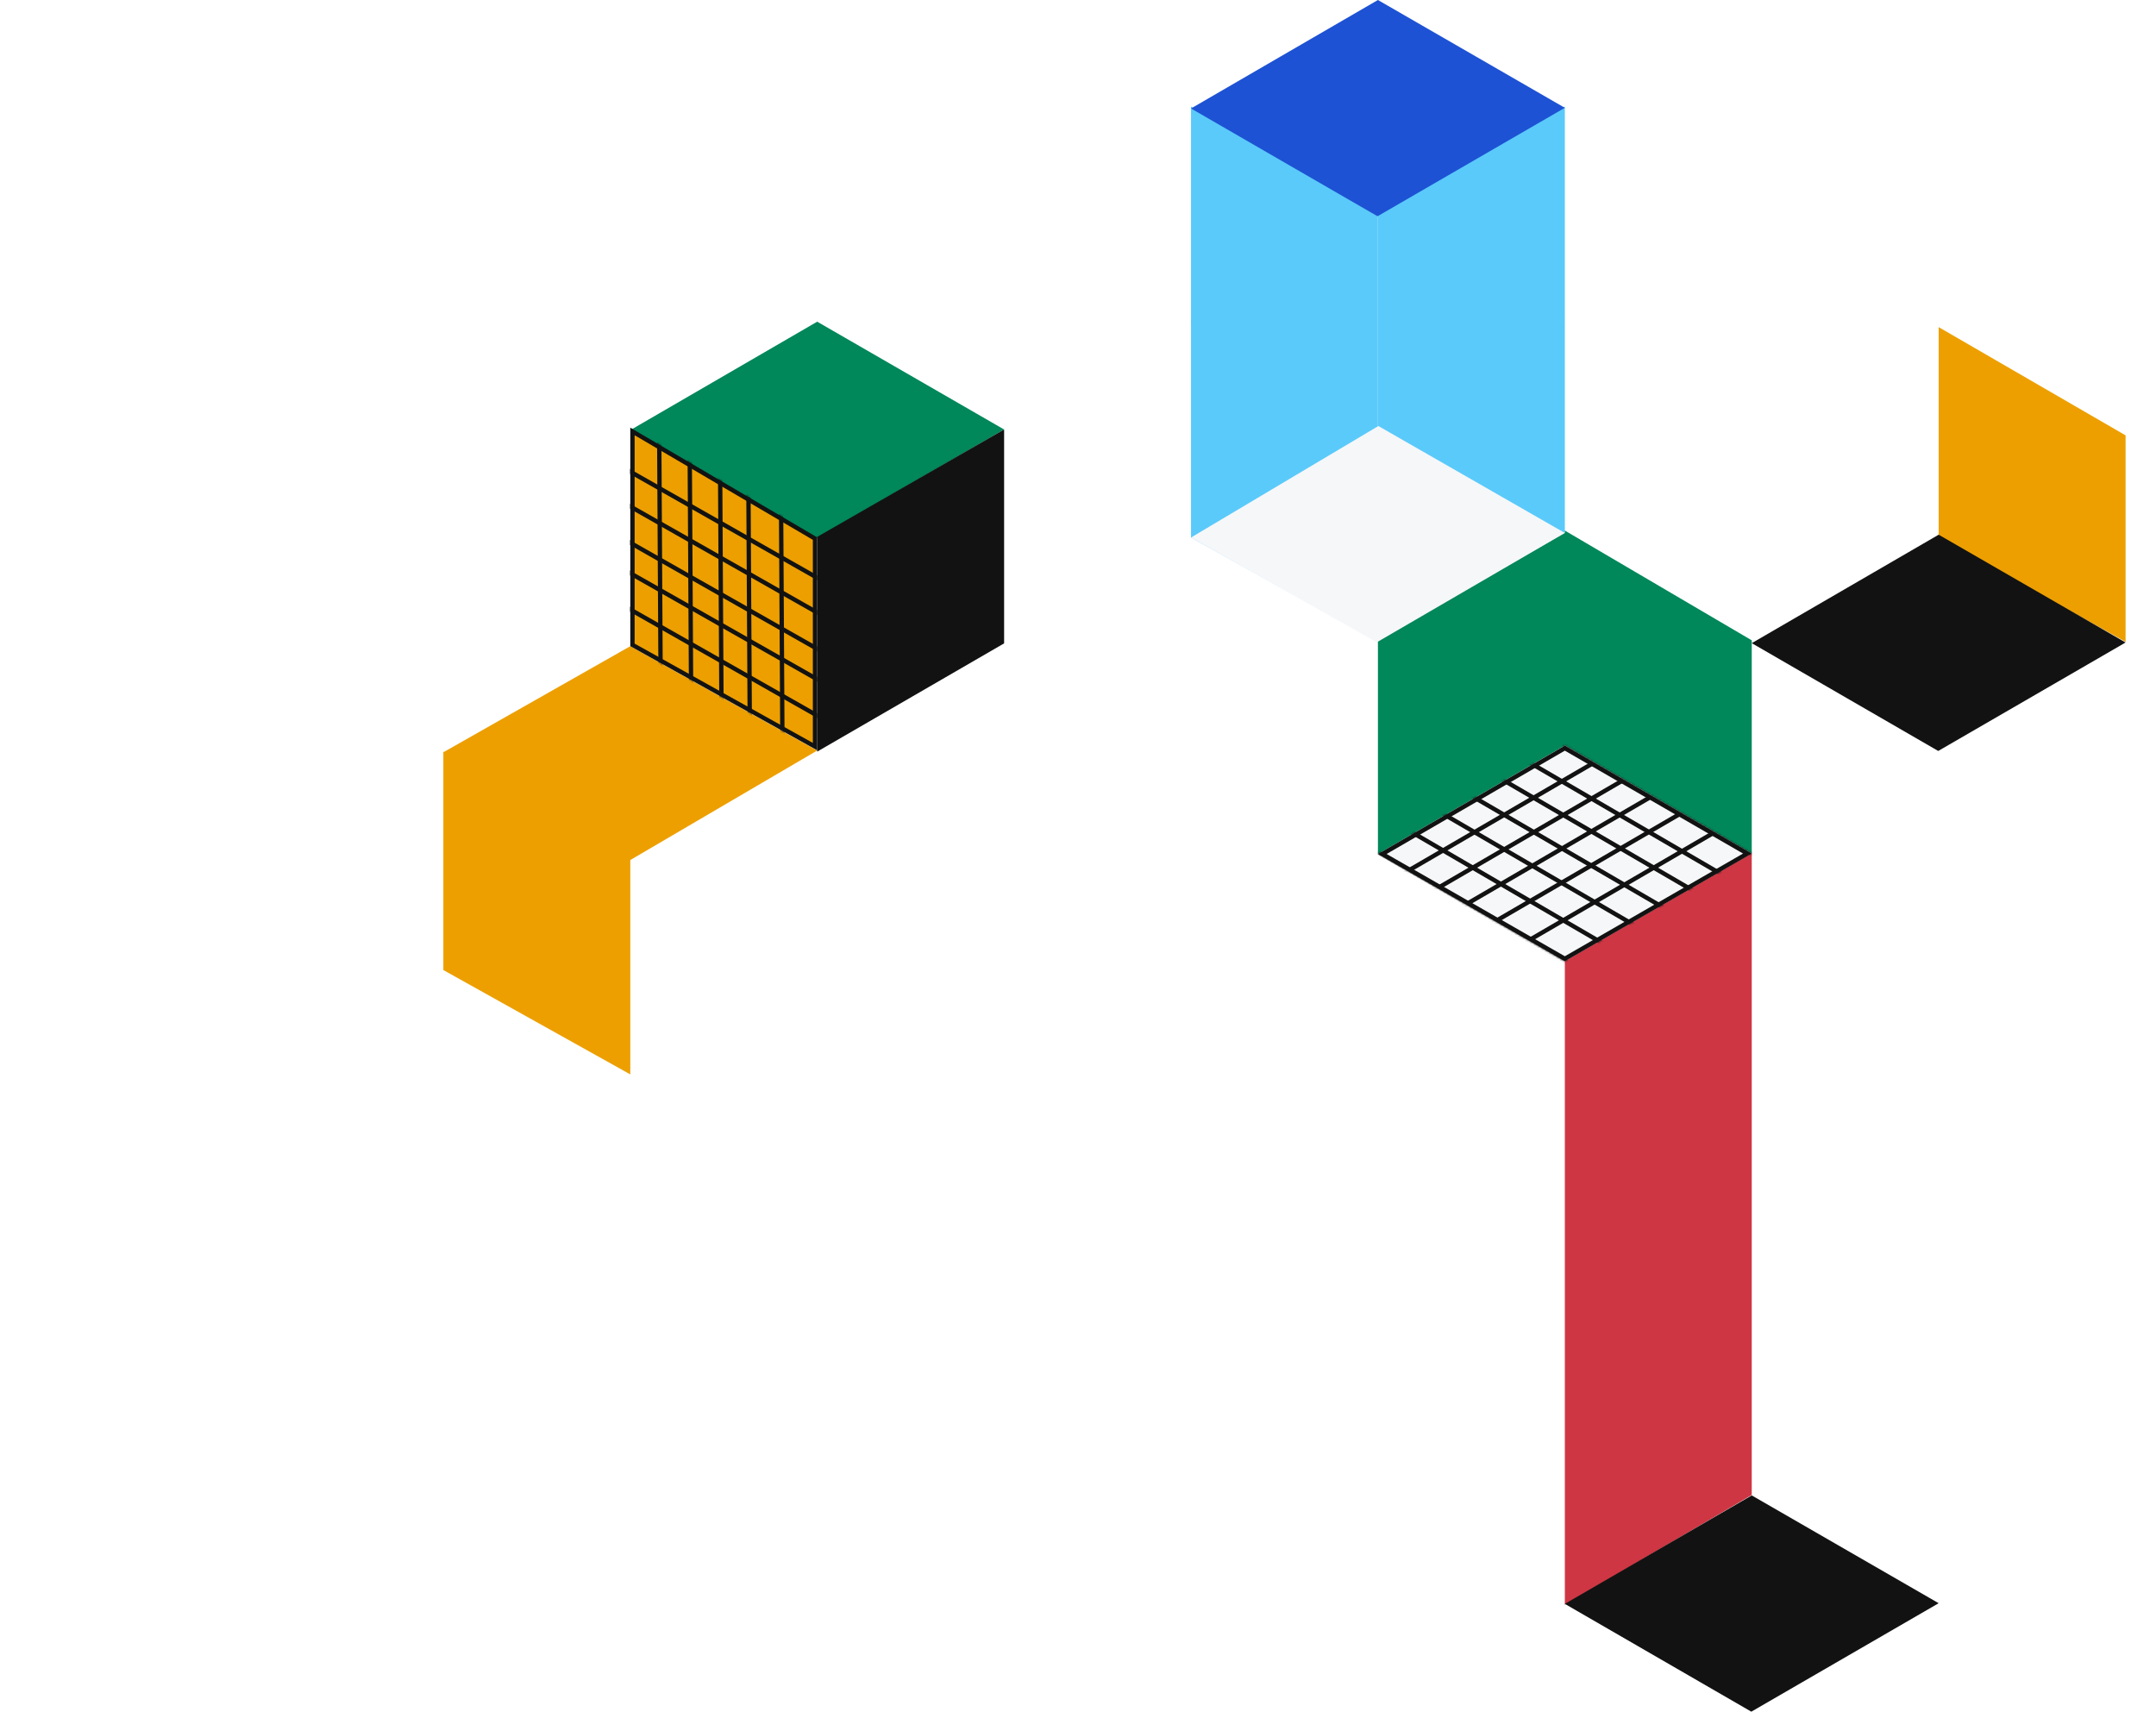
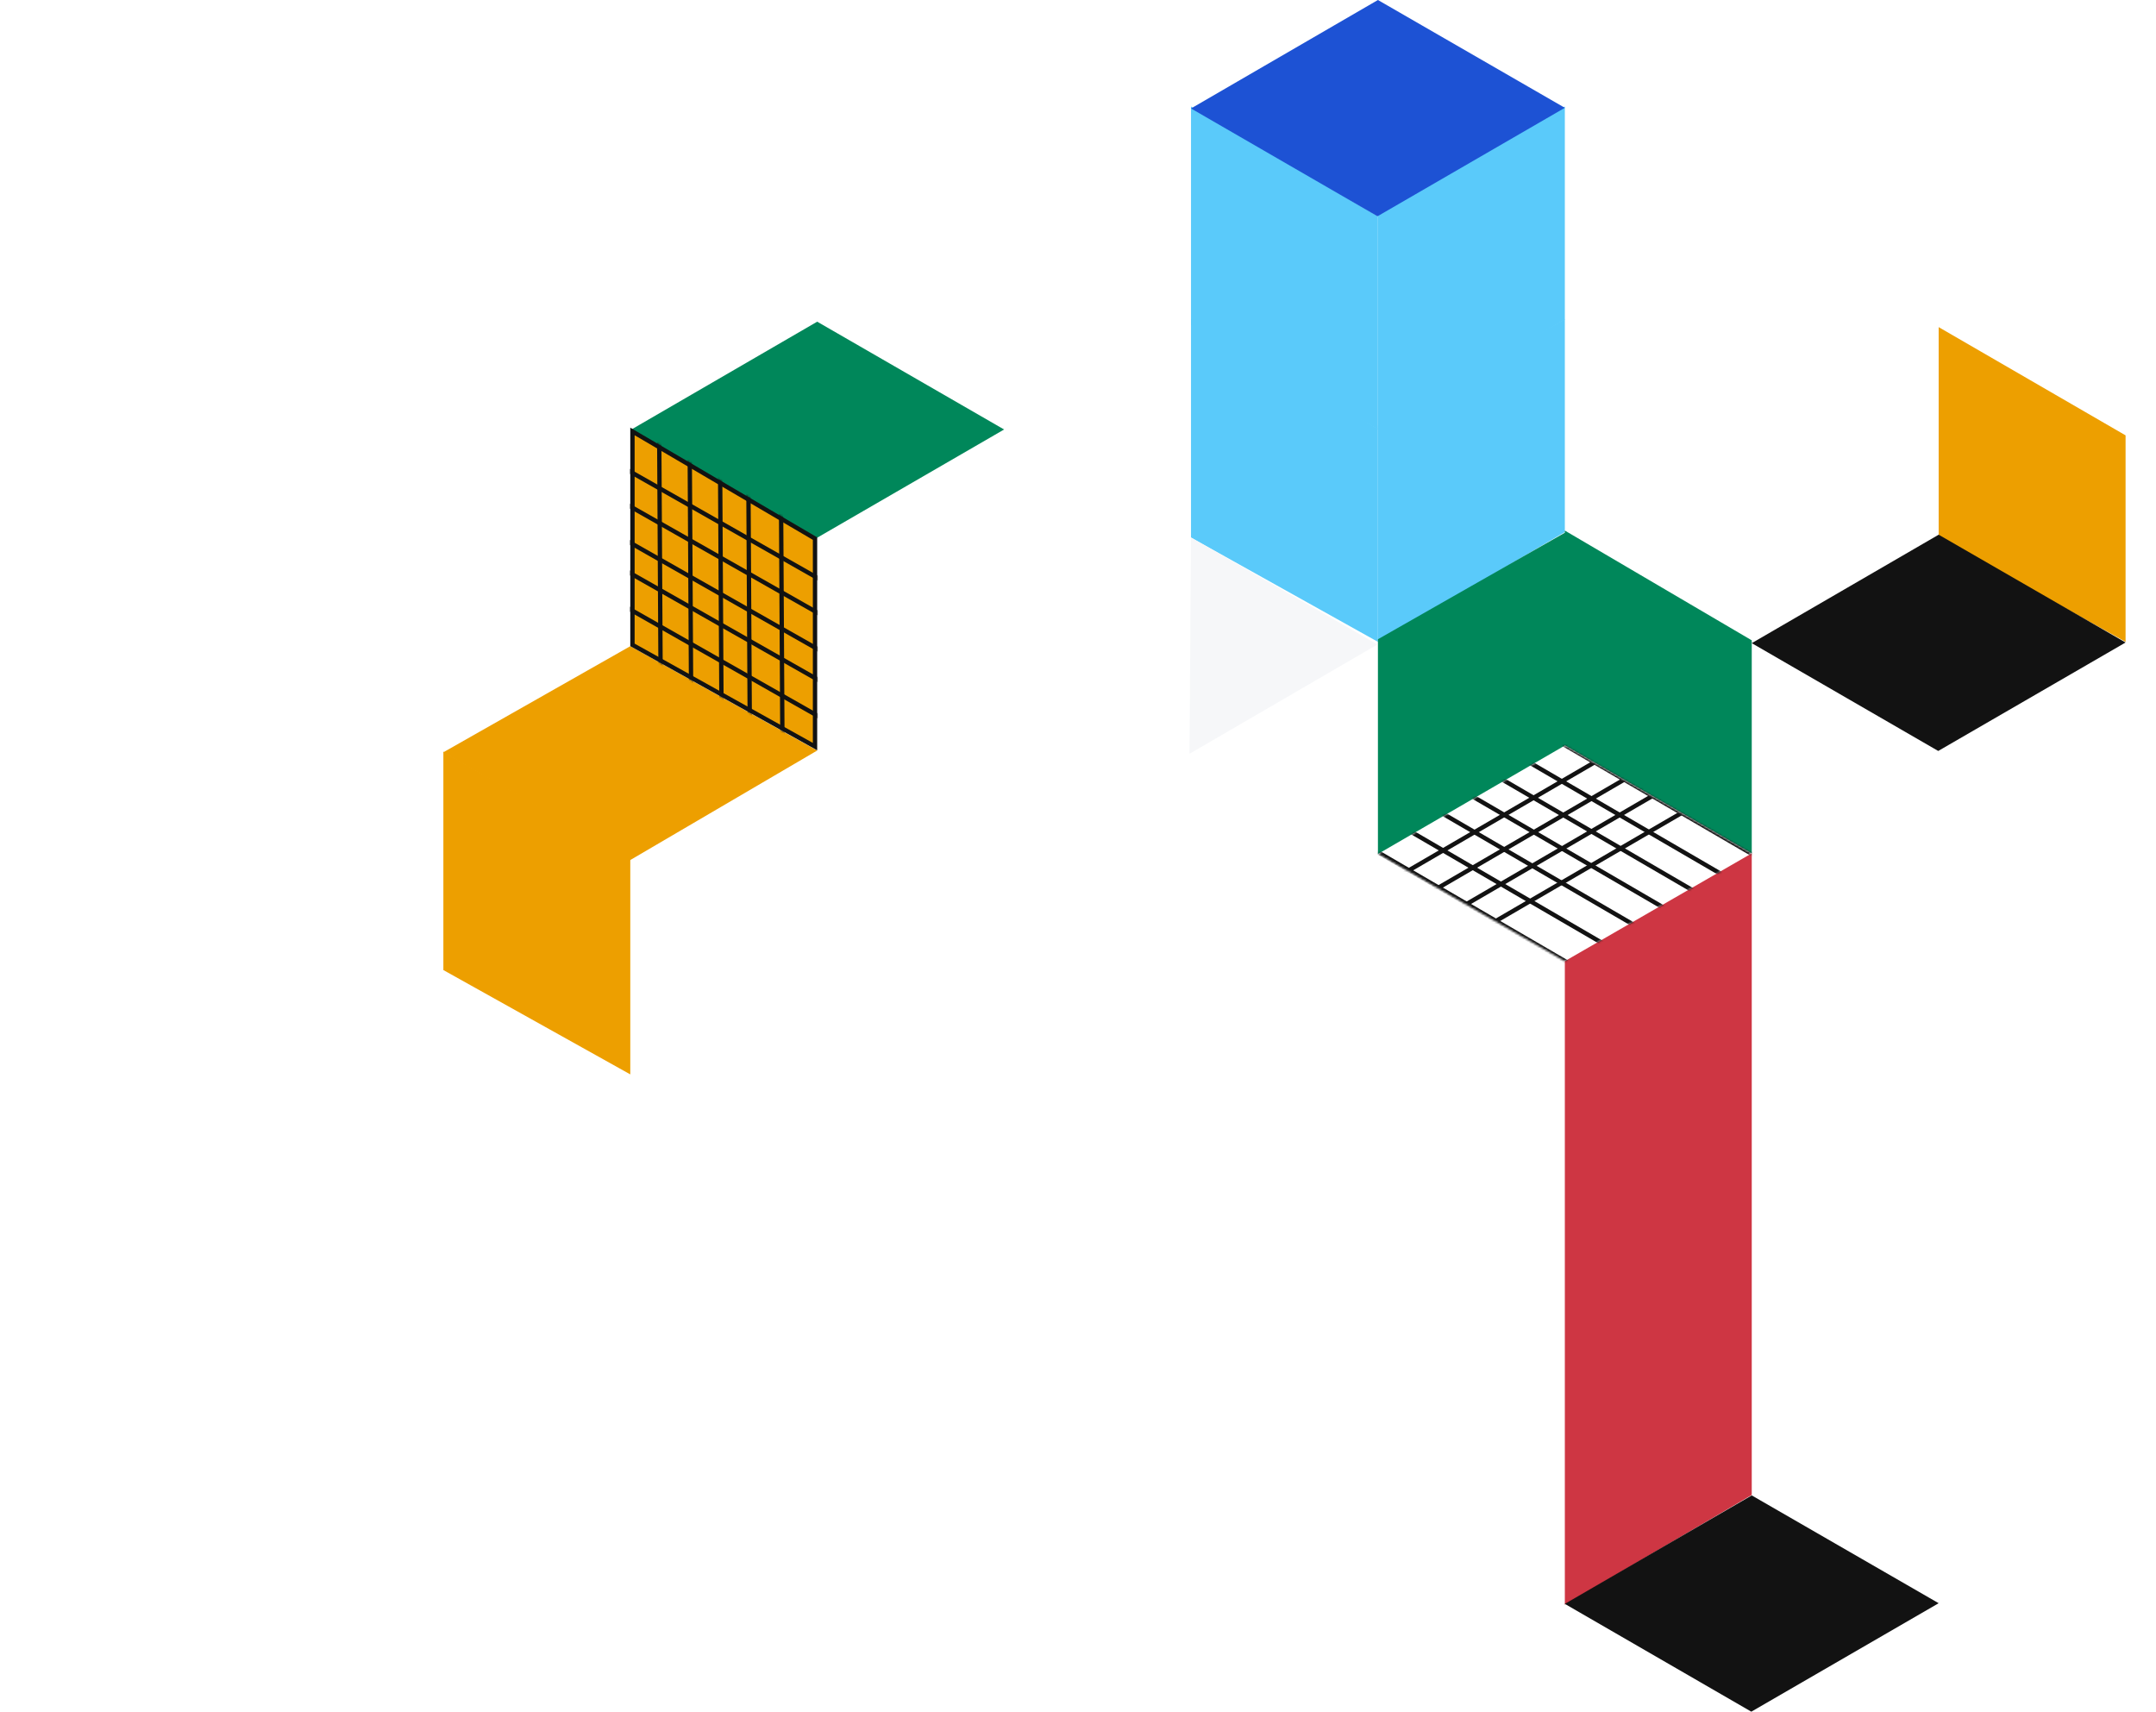
<svg xmlns="http://www.w3.org/2000/svg" version="1.1" id="Layer_1" x="0px" y="0px" viewBox="0 0 992 787.5" style="enable-background:new 0 0 992 787.5;" xml:space="preserve">
  <style type="text/css">
	.st0{fill:#FFFFFF;}
	.st1{fill:#ED9F00;}
	.st2{fill:#5ACAFA;}
	.st3{fill:#00875A;}
	.st4{fill:#ED9F00;stroke:#121212;stroke-width:2;}
	.st5{fill:#121212;}
	.st6{fill:#CE3643;}
	.st7{fill:#1D52D4;}
	.st8{fill:#F6F7F9;}
	.st9{fill:#ED9F00;filter:url(#Adobe_OpacityMaskFilter);stroke:#121212;stroke-width:2;}
	.st10{mask:url(#mask0_451_5078_1_);}
	.st11{fill:none;stroke:#121212;stroke-width:2;}
	.st12{fill:#F6F7F9;stroke:#121212;stroke-width:2;}
	.st13{fill:#FFFFFF;filter:url(#Adobe_OpacityMaskFilter_1_);stroke:#121212;stroke-width:2;}
	.st14{mask:url(#mask1_451_5078_1_);}
</style>
  <polygon class="st0" points="978,200.3 978,295.3 892,247.3 892,150.5 633.2,0.7 626.7,4.5 626.5,4.4 0,366.7 0,367.8 992,367.8   992,208.4 " />
  <polygon class="st1" points="978,295.3 978,200.3 892,150.5 892,247.3 " />
  <path class="st2" d="M548,49l86,50.5v98l-86-48V49z" />
  <path class="st3" d="M290,197.9l86-49.9l86,49.6l-86.2,49.9L290,197.9z" />
  <path class="st1" d="M204,346.1l86-48.8l86,48l-86.2,50.5L204,346.1z" />
  <path class="st2" d="M548,146.8l86,50.5v98l-86-48V146.8z" />
  <path class="st4" d="M291,296.7v-98.2l84,49.3v95.7L291,296.7z" />
  <path class="st1" d="M204,345.8l86,49.5v99l-86-48V345.8z" />
  <path class="st2" d="M634,197.5l86-50.5V49l-86,49V197.5z" />
  <path class="st2" d="M634,295.3l86-50.5v-98l-86,49V295.3z" />
-   <path class="st5" d="M376,345.8l86-49.8v-98.4L376,247V345.8z" />
  <polygon class="st3" points="720,244.1 720,245.1 634,294.1 634,392.9 720,343 720,342.9 806,392.6 806,294.6 " />
  <path class="st6" d="M720,738.3l86-50.5V392.6l-86,49.6V738.3z" />
  <path class="st5" d="M720,737.9l86-49.9l86,49.6l-86.2,49.9L720,737.9z" />
  <path class="st7" d="M548,49.9L634,0l86,49.6l-86.2,49.9L548,49.9z" />
-   <path class="st8" d="M548,247.3l86.2-51.3l85.8,49.2l-86.5,50.3L548,247.3z" />
+   <path class="st8" d="M548,247.3l85.8,49.2l-86.5,50.3L548,247.3z" />
  <path class="st5" d="M806,295.9l86-49.9l86,49.6l-86.2,49.9L806,295.9z" />
  <g>
    <defs>
      <filter id="Adobe_OpacityMaskFilter" filterUnits="userSpaceOnUse" x="278" y="144.8" width="111" height="197">
        <feColorMatrix type="matrix" values="1 0 0 0 0  0 1 0 0 0  0 0 1 0 0  0 0 0 1 0" />
      </filter>
    </defs>
    <mask maskUnits="userSpaceOnUse" x="278" y="144.8" width="111" height="197" id="mask0_451_5078_1_">
      <path class="st9" d="M291,296.7v-98.2l84,49.3v95.7L291,296.7z" />
    </mask>
    <g class="st10">
      <line class="st11" x1="303" y1="144.8" x2="304" y2="319.8" />
      <line class="st11" x1="317" y1="146.8" x2="318" y2="321.8" />
      <line class="st11" x1="331" y1="157.8" x2="332" y2="332.8" />
      <line class="st11" x1="344" y1="161.8" x2="345" y2="336.8" />
      <line class="st11" x1="359" y1="166.8" x2="360" y2="341.8" />
      <line class="st11" x1="278.5" y1="273.9" x2="382.5" y2="332.9" />
      <line class="st11" x1="281.5" y1="258.9" x2="385.5" y2="317.9" />
      <line class="st11" x1="281.5" y1="244.9" x2="385.5" y2="303.9" />
      <line class="st11" x1="284.5" y1="229.9" x2="388.5" y2="288.9" />
      <line class="st11" x1="284.5" y1="213.9" x2="388.5" y2="272.9" />
    </g>
-     <path class="st12" d="M720,441.1l-84-48.2l84-48.7l84,48.5L720,441.1z" />
    <defs>
      <filter id="Adobe_OpacityMaskFilter_1_" filterUnits="userSpaceOnUse" x="624" y="331.8" width="189" height="119.7">
        <feColorMatrix type="matrix" values="1 0 0 0 0  0 1 0 0 0  0 0 1 0 0  0 0 0 1 0" />
      </filter>
    </defs>
    <mask maskUnits="userSpaceOnUse" x="624" y="331.8" width="189" height="119.7" id="mask1_451_5078_1_">
      <path class="st13" d="M720,441.1l-84-48.2l84-48.7l84,48.5L720,441.1z" />
    </mask>
    <g class="st14">
      <line class="st11" x1="734.5" y1="450.6" x2="624.5" y2="386.6" />
      <line class="st11" x1="750.5" y1="441.6" x2="640.5" y2="377.6" />
      <line class="st11" x1="760.5" y1="430.6" x2="650.5" y2="366.6" />
      <line class="st11" x1="777.5" y1="424.6" x2="667.5" y2="360.6" />
      <line class="st11" x1="780.5" y1="410.6" x2="670.5" y2="346.6" />
      <line class="st11" x1="806.5" y1="410.6" x2="696.5" y2="346.6" />
      <line class="st11" x1="812.5" y1="396.6" x2="702.5" y2="332.6" />
      <line class="st11" x1="628.5" y1="411.9" x2="738.5" y2="347.9" />
      <line class="st11" x1="645.5" y1="417.9" x2="755.5" y2="353.9" />
      <line class="st11" x1="652.5" y1="428.9" x2="762.5" y2="364.9" />
      <line class="st11" x1="672.5" y1="432.9" x2="782.5" y2="368.9" />
-       <line class="st11" x1="687.5" y1="441.9" x2="797.5" y2="377.9" />
    </g>
  </g>
</svg>